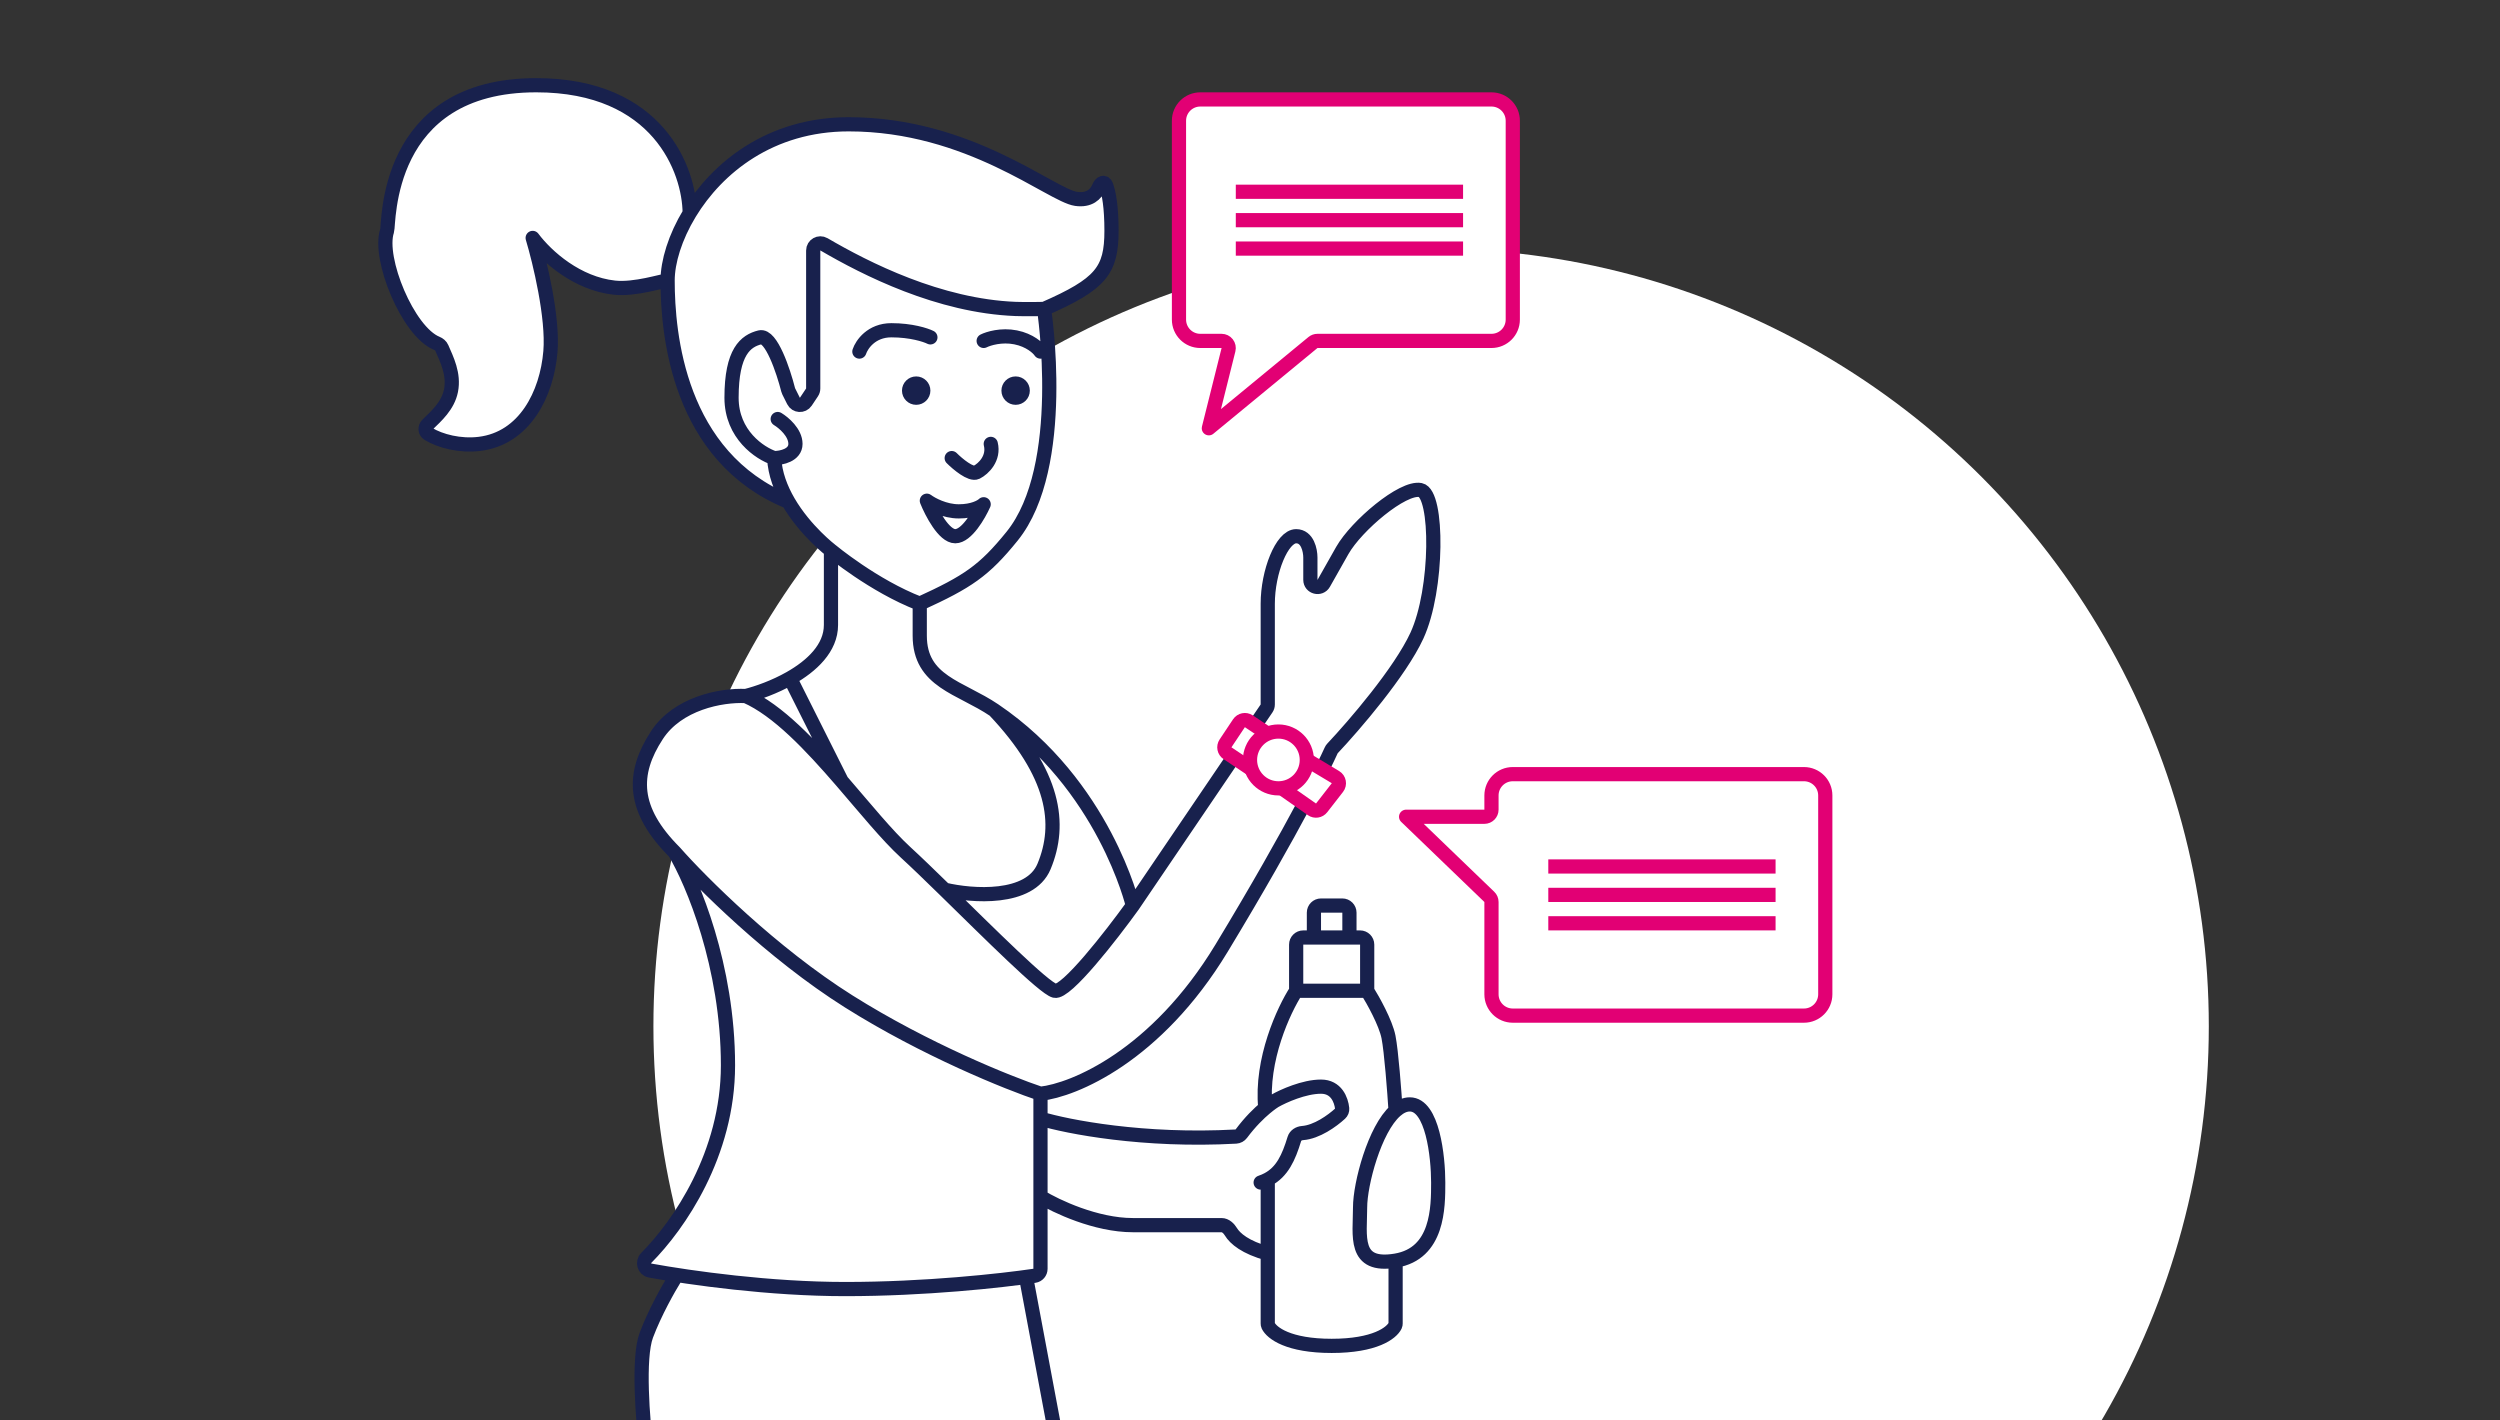
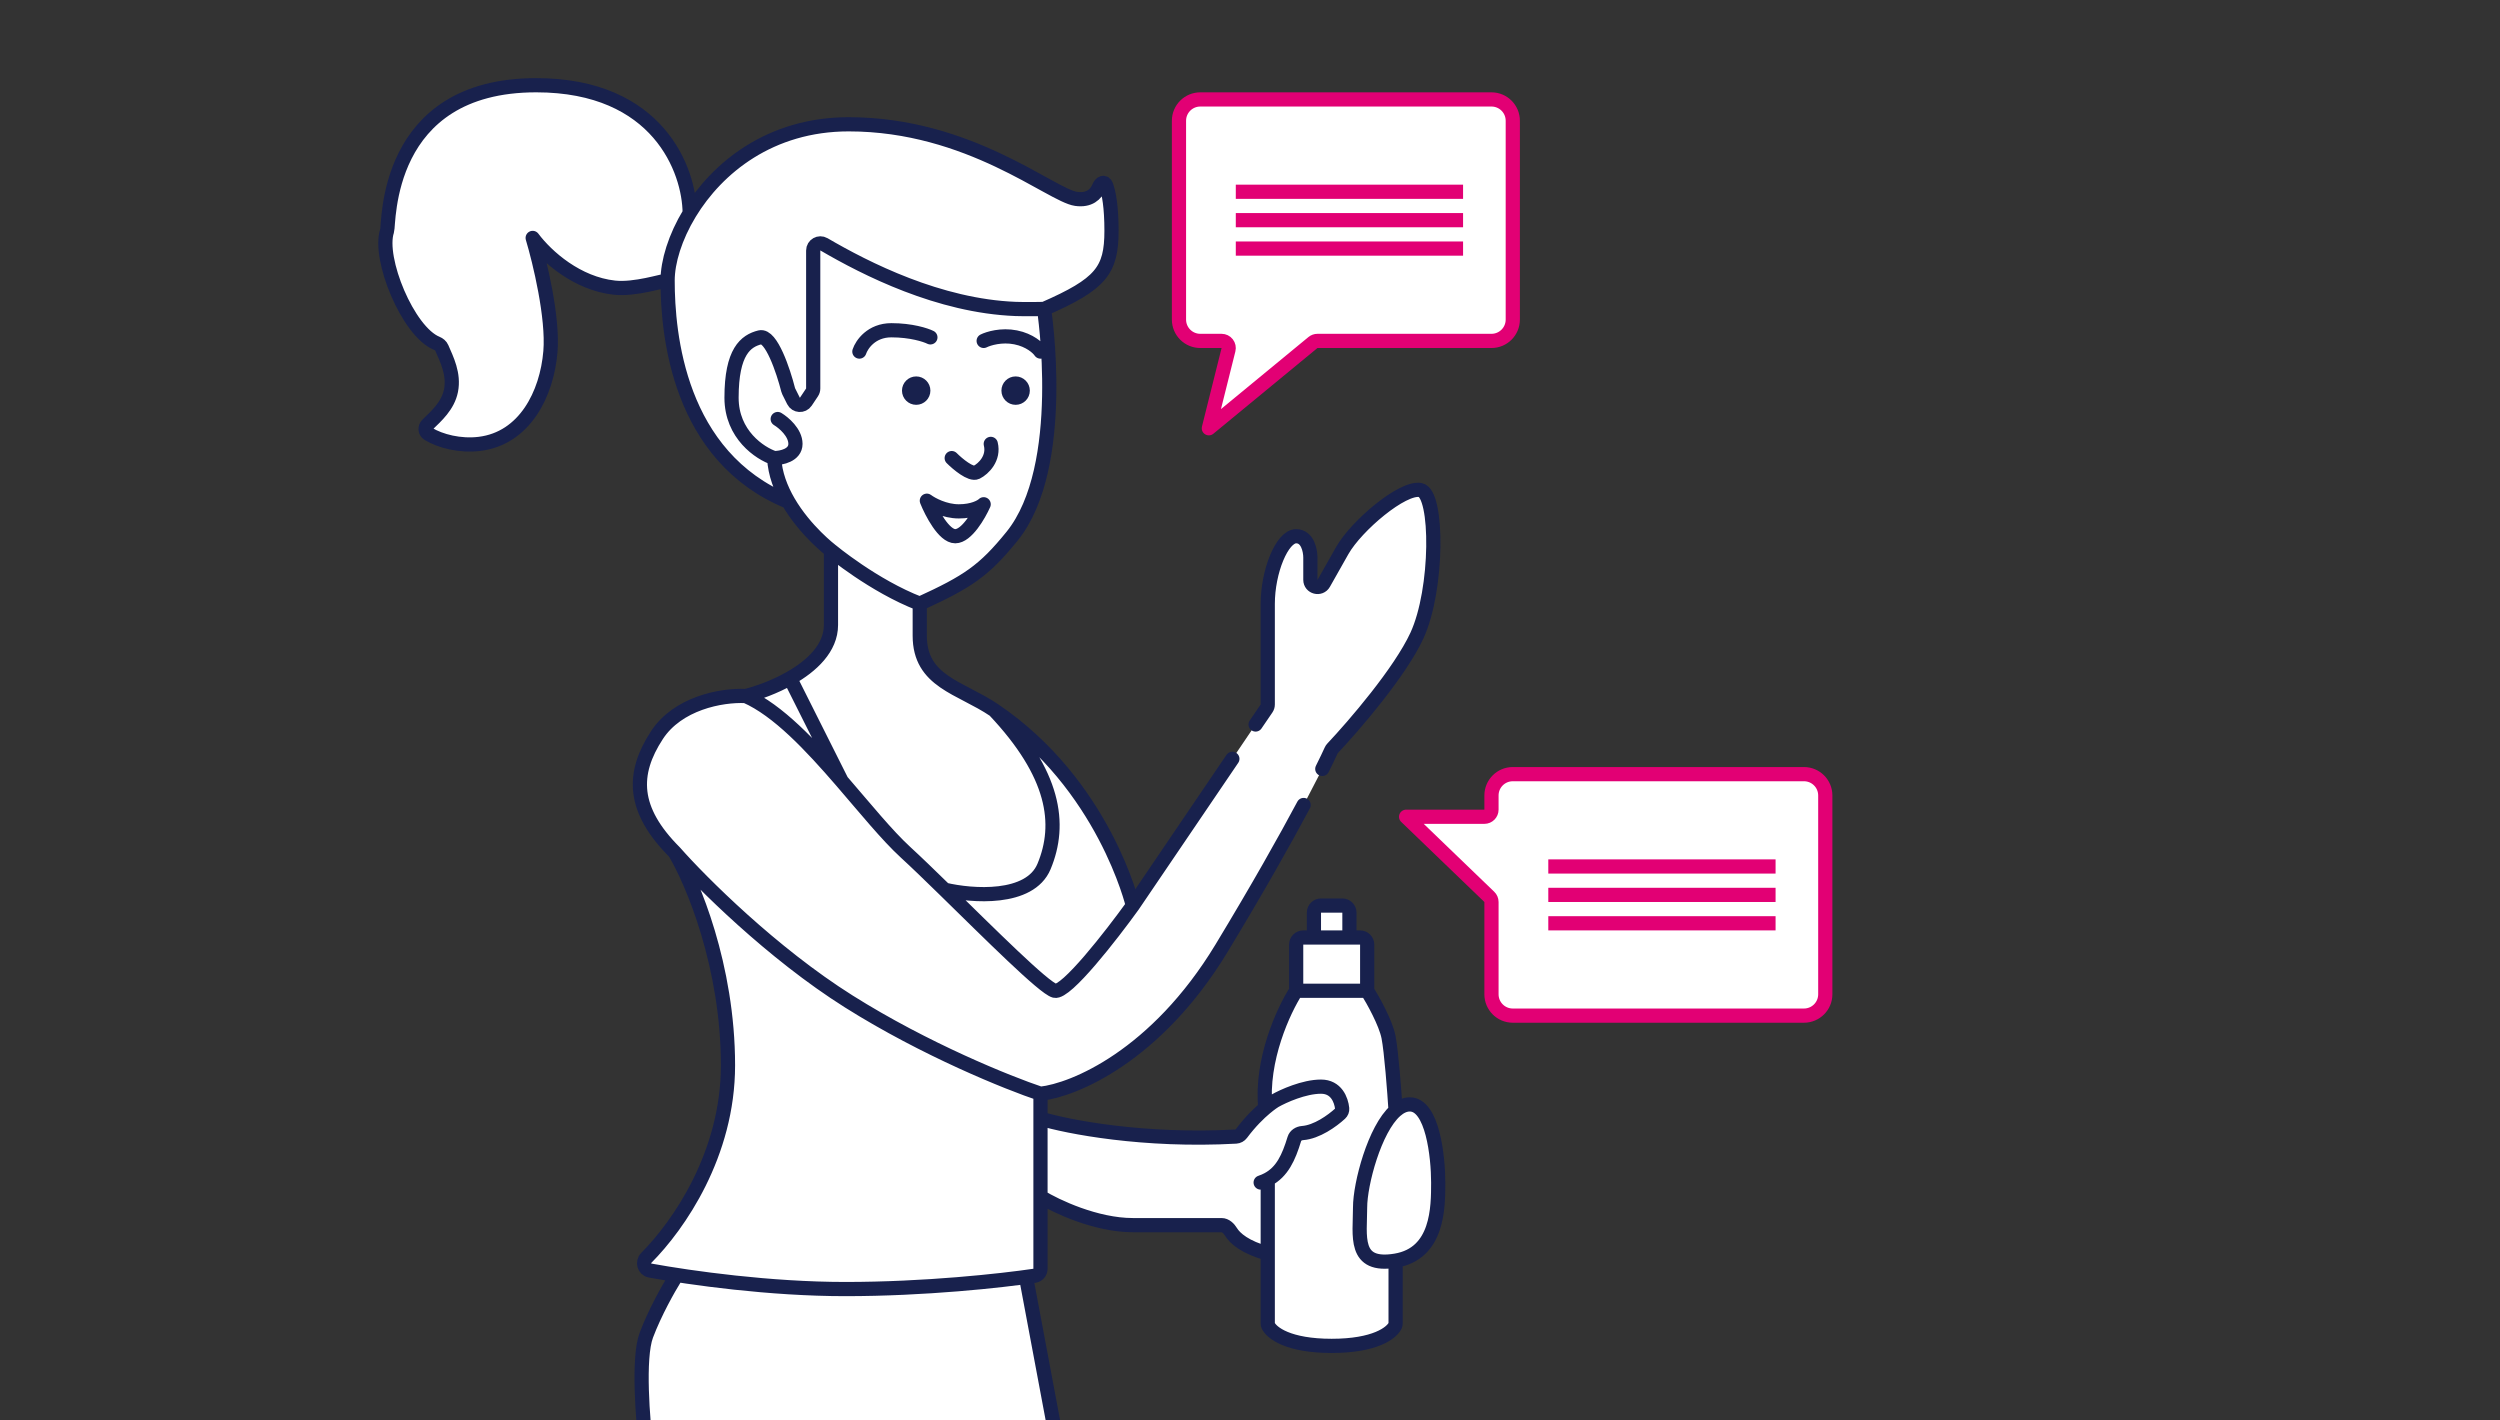
<svg xmlns="http://www.w3.org/2000/svg" width="352" height="200" viewBox="0 0 352 200" fill="none">
  <rect x="0" y="0" width="352" height="200" fill="#333333" stroke="none" />
  <g clip-path="url(#clip0_570_233)">
-     <circle cx="201.5" cy="144.5" r="109.5" fill="white" />
-     <path d="M91 188C89.881 190.983 90.414 198.834 90.896 203.125C90.953 203.626 91.379 204 91.883 204H147.795C148.421 204 148.893 203.431 148.778 202.816L144.674 180.926C144.576 180.406 144.901 179.9 145.414 179.772L145.743 179.689C146.188 179.578 146.5 179.178 146.5 178.719V170.29C146.5 169.507 147.367 169.013 148.065 169.367C150.771 170.742 155.278 172.5 159.5 172.5H172.001C172.553 172.5 173.029 172.964 173.314 173.437C173.841 174.309 175.115 175.439 177.767 176.284C178.196 176.421 178.5 176.813 178.5 177.264V186.338C178.5 186.445 178.514 186.552 178.561 186.649C179.058 187.686 181.404 189.5 187.5 189.5C193.596 189.5 195.942 187.686 196.439 186.649C196.486 186.552 196.5 186.445 196.5 186.338V178.347C196.5 177.858 196.859 177.448 197.33 177.317C202.5 175.878 202.5 169.831 202.5 166.5C202.5 162.833 201.7 155.5 198.5 155.5C198.435 155.5 198.37 155.503 198.305 155.508C197.478 155.579 196.421 155.173 196.36 154.344C196.151 151.475 195.815 147.575 195.5 146C195.123 144.113 193.529 141.188 192.65 139.743C192.553 139.583 192.5 139.401 192.5 139.213V133C192.5 132.448 192.052 132 191.5 132H191C190.448 132 190 131.552 190 131V128.5C190 127.948 189.552 127.5 189 127.5H186C185.448 127.5 185 127.948 185 128.5V131C185 131.552 184.552 132 184 132H183.5C182.948 132 182.5 132.448 182.5 133V139.204C182.5 139.397 182.444 139.585 182.342 139.749C180.626 142.509 177.666 149.043 178.113 155.474C178.136 155.803 178.005 156.125 177.758 156.345C176.917 157.093 175.858 158.17 174.781 159.615C174.601 159.856 174.323 160.011 174.022 160.028C161.771 160.708 151.511 158.881 147.209 157.704C146.784 157.588 146.5 157.199 146.5 156.759V154.899C146.5 154.388 146.884 153.962 147.386 153.867C152.516 152.904 163.337 147.813 172 133.5C177.134 125.018 180.949 118.218 183.551 113.342L186.179 108.266C186.734 107.151 187.15 106.278 187.43 105.657C187.477 105.553 187.537 105.461 187.615 105.378C190.666 102.141 197.13 94.634 199.5 89.5C202.5 83 202.5 69.5 200 69C197.5 68.5 191 74 189 77.5C188.174 78.946 187.223 80.632 186.382 82.131C185.877 83.031 184.5 82.673 184.5 81.641V78.5C184.5 77.5 184.1 75.5 182.5 75.5C180.5 75.5 178.5 80.5 178.5 85V99.192C178.5 99.393 178.439 99.589 178.326 99.755L176.788 102.009L173.517 106.844L160.779 125.615C160.29 126.336 159.127 126.144 158.851 125.318C157.208 120.393 152.119 108.21 140 100C135.199 96.748 129.5 96 129.5 89.5V85.647C129.5 85.256 129.729 84.896 130.084 84.731C136.395 81.815 138.661 80.244 142.5 75.5C149.572 66.762 147.615 48.2 147.104 44.249C147.046 43.799 147.29 43.374 147.705 43.188C155.089 39.882 156.5 37.931 156.5 32.5C156.5 29.167 156.146 27.204 155.754 26.126C155.52 25.484 154.989 25.721 154.729 26.352C154.321 27.342 153.388 28.27 151.5 28C148 27.5 136.5 17.5 119.5 17.5C110.13 17.5 103.343 21.905 99.137 27.114C98.504 27.899 96.901 27.488 96.672 26.507C95.214 20.265 89.775 12 75.5 12C54 12 54.819 31.552 54.5 32.5C53.198 36.367 57.435 46.7 61.499 48.342C61.805 48.466 62.073 48.684 62.204 48.987C62.903 50.598 63.961 52.685 63.5 55C63.071 57.157 61.41 58.598 60.189 59.787C59.796 60.17 59.832 60.797 60.3 61.084C62 62.121 64.788 62.831 67.5 62.5C73.858 61.723 77 55.5 77.5 49.5C77.9 44.7 76 36.833 75 33.5C77 36.167 81.273 39.931 86.5 40.5C88.733 40.743 91.519 40.039 93.02 39.687C93.558 39.561 93.999 39.942 94.009 40.494C94.15 48.375 96.122 64.334 110.682 70.517C110.885 70.603 111.06 70.754 111.174 70.942C113.069 74.075 115.653 76.386 116.617 77.19C116.856 77.39 117 77.683 117 77.994V88C117 91.258 114.293 93.771 111.241 95.5C109.108 96.709 106.806 97.534 105.143 97.964C105.048 97.988 104.952 97.997 104.855 97.994C101.334 97.867 95.379 99.098 92.5 103.5C88.95 108.927 88.999 113.95 94.912 119.911C94.969 119.969 95.019 120.032 95.061 120.102C97.58 124.357 102.5 136.113 102.5 150C102.5 162.621 95.456 172.669 90.894 177.212C90.323 177.78 90.557 178.788 91.334 179L93.702 179.646C94.349 179.822 94.645 180.574 94.311 181.155C93.343 182.836 91.938 185.5 91 188Z" fill="white" />
+     <path d="M91 188C89.881 190.983 90.414 198.834 90.896 203.125C90.953 203.626 91.379 204 91.883 204H147.795C148.421 204 148.893 203.431 148.778 202.816L144.674 180.926C144.576 180.406 144.901 179.9 145.414 179.772L145.743 179.689C146.188 179.578 146.5 179.178 146.5 178.719V170.29C146.5 169.507 147.367 169.013 148.065 169.367C150.771 170.742 155.278 172.5 159.5 172.5H172.001C172.553 172.5 173.029 172.964 173.314 173.437C173.841 174.309 175.115 175.439 177.767 176.284C178.196 176.421 178.5 176.813 178.5 177.264V186.338C178.5 186.445 178.514 186.552 178.561 186.649C179.058 187.686 181.404 189.5 187.5 189.5C193.596 189.5 195.942 187.686 196.439 186.649C196.486 186.552 196.5 186.445 196.5 186.338V178.347C196.5 177.858 196.859 177.448 197.33 177.317C202.5 175.878 202.5 169.831 202.5 166.5C202.5 162.833 201.7 155.5 198.5 155.5C198.435 155.5 198.37 155.503 198.305 155.508C197.478 155.579 196.421 155.173 196.36 154.344C196.151 151.475 195.815 147.575 195.5 146C195.123 144.113 193.529 141.188 192.65 139.743C192.553 139.583 192.5 139.401 192.5 139.213V133C192.5 132.448 192.052 132 191.5 132H191C190.448 132 190 131.552 190 131V128.5C190 127.948 189.552 127.5 189 127.5H186C185.448 127.5 185 127.948 185 128.5V131C185 131.552 184.552 132 184 132H183.5C182.948 132 182.5 132.448 182.5 133V139.204C182.5 139.397 182.444 139.585 182.342 139.749C180.626 142.509 177.666 149.043 178.113 155.474C178.136 155.803 178.005 156.125 177.758 156.345C176.917 157.093 175.858 158.17 174.781 159.615C174.601 159.856 174.323 160.011 174.022 160.028C161.771 160.708 151.511 158.881 147.209 157.704C146.784 157.588 146.5 157.199 146.5 156.759V154.899C146.5 154.388 146.884 153.962 147.386 153.867C152.516 152.904 163.337 147.813 172 133.5C177.134 125.018 180.949 118.218 183.551 113.342L186.179 108.266C186.734 107.151 187.15 106.278 187.43 105.657C187.477 105.553 187.537 105.461 187.615 105.378C190.666 102.141 197.13 94.634 199.5 89.5C202.5 83 202.5 69.5 200 69C197.5 68.5 191 74 189 77.5C188.174 78.946 187.223 80.632 186.382 82.131C185.877 83.031 184.5 82.673 184.5 81.641V78.5C184.5 77.5 184.1 75.5 182.5 75.5C180.5 75.5 178.5 80.5 178.5 85V99.192L176.788 102.009L173.517 106.844L160.779 125.615C160.29 126.336 159.127 126.144 158.851 125.318C157.208 120.393 152.119 108.21 140 100C135.199 96.748 129.5 96 129.5 89.5V85.647C129.5 85.256 129.729 84.896 130.084 84.731C136.395 81.815 138.661 80.244 142.5 75.5C149.572 66.762 147.615 48.2 147.104 44.249C147.046 43.799 147.29 43.374 147.705 43.188C155.089 39.882 156.5 37.931 156.5 32.5C156.5 29.167 156.146 27.204 155.754 26.126C155.52 25.484 154.989 25.721 154.729 26.352C154.321 27.342 153.388 28.27 151.5 28C148 27.5 136.5 17.5 119.5 17.5C110.13 17.5 103.343 21.905 99.137 27.114C98.504 27.899 96.901 27.488 96.672 26.507C95.214 20.265 89.775 12 75.5 12C54 12 54.819 31.552 54.5 32.5C53.198 36.367 57.435 46.7 61.499 48.342C61.805 48.466 62.073 48.684 62.204 48.987C62.903 50.598 63.961 52.685 63.5 55C63.071 57.157 61.41 58.598 60.189 59.787C59.796 60.17 59.832 60.797 60.3 61.084C62 62.121 64.788 62.831 67.5 62.5C73.858 61.723 77 55.5 77.5 49.5C77.9 44.7 76 36.833 75 33.5C77 36.167 81.273 39.931 86.5 40.5C88.733 40.743 91.519 40.039 93.02 39.687C93.558 39.561 93.999 39.942 94.009 40.494C94.15 48.375 96.122 64.334 110.682 70.517C110.885 70.603 111.06 70.754 111.174 70.942C113.069 74.075 115.653 76.386 116.617 77.19C116.856 77.39 117 77.683 117 77.994V88C117 91.258 114.293 93.771 111.241 95.5C109.108 96.709 106.806 97.534 105.143 97.964C105.048 97.988 104.952 97.997 104.855 97.994C101.334 97.867 95.379 99.098 92.5 103.5C88.95 108.927 88.999 113.95 94.912 119.911C94.969 119.969 95.019 120.032 95.061 120.102C97.58 124.357 102.5 136.113 102.5 150C102.5 162.621 95.456 172.669 90.894 177.212C90.323 177.78 90.557 178.788 91.334 179L93.702 179.646C94.349 179.822 94.645 180.574 94.311 181.155C93.343 182.836 91.938 185.5 91 188Z" fill="white" />
    <path d="M185.5 48C185.268 48 185.043 48.081 184.864 48.228L170.206 60.3L172.97 49.242C173.045 48.944 172.978 48.627 172.788 48.385C172.599 48.142 172.308 48 172 48H169C167.343 48 166 46.657 166 45V17C166 15.343 167.343 14 169 14H210C211.657 14 213 15.343 213 17V45C213 46.657 211.657 48 210 48H185.5Z" fill="white" stroke="#E20074" stroke-width="2" stroke-linejoin="round" />
    <path d="M210 127C210 126.728 209.889 126.468 209.694 126.28L197.98 115H209C209.552 115 210 114.552 210 114V112C210 110.343 211.343 109 213 109H254C255.657 109 257 110.343 257 112V140C257 141.657 255.657 143 254 143H213C211.343 143 210 141.657 210 140V127Z" fill="white" stroke="#E20074" stroke-width="2" stroke-linejoin="round" />
    <rect x="174" y="26" width="32" height="2" fill="#E20074" />
    <rect x="218" y="121" width="32" height="2" fill="#E20074" />
    <rect x="174" y="30" width="32" height="2" fill="#E20074" />
    <rect x="218" y="125" width="32" height="2" fill="#E20074" />
    <rect x="174" y="34" width="32" height="2" fill="#E20074" />
    <rect x="218" y="129" width="32" height="2" fill="#E20074" />
    <circle cx="129" cy="55" r="2" fill="#18214D" />
    <circle cx="143" cy="55" r="2" fill="#18214D" />
    <path d="M91 204C90.5 200 89.8 191.2 91 188C92.2 184.8 94.167 181.333 95 180M144.5 180L149 204M95 120C97.5 124.167 102.5 136 102.5 150C102.5 162.523 95.565 172.513 91 177.105C90.413 177.697 90.692 178.739 91.513 178.889C97.299 179.942 108.409 181.5 119 181.5C130.267 181.5 140.947 180.325 145.658 179.629C146.144 179.557 146.5 179.139 146.5 178.647V168.5M95 120C89 114 88.932 108.954 92.5 103.5C95.42 99.037 101.5 97.833 105 98M95 120C98.667 124.167 108.7 134.2 119.5 141C130.3 147.8 142 152.5 146.5 154M146.5 154C151.167 153.5 162.8 148.7 172 133.5C177.134 125.018 180.949 118.218 183.551 113.342M146.5 154V157.5M105 98C106.673 97.582 109.046 96.743 111.241 95.5M105 98C109.521 99.978 114.201 104.989 118.5 109.967M117 77.5C117 77.5 117 82.4 117 88C117 91.258 114.293 93.771 111.241 95.5M117 77.5C117 77.5 123 82.5 129.5 85M117 77.5C117 77.5 113.375 74.733 111 70.65M129.5 85C129.5 91.5 129.5 83 129.5 89.5C129.5 96 135.199 96.748 140 100M129.5 85C136.259 81.907 138.544 80.388 142.5 75.5C150.439 65.69 147 43.5 147 43.5M140 100C155.5 110.5 159.5 127.5 159.5 127.5M140 100C148.5 109 149.5 116 147 122C145 126.8 136.833 126.178 133 125.266M159.5 127.5C156.5 131.667 150.1 139.9 148.5 139.5C146.998 139.124 139.287 131.412 133 125.266M159.5 127.5L173.517 106.844M111.241 95.5L118.5 109.967M118.5 109.967C121.808 113.798 124.891 117.608 127.5 120C128.993 121.368 130.918 123.231 133 125.266M146.5 157.5C150.287 158.653 161.036 160.749 174.022 160.028C174.323 160.011 174.601 159.856 174.781 159.615C176.036 157.93 177.267 156.747 178.157 156M146.5 157.5V168.5M177.5 166.5C177.861 166.38 178.193 166.237 178.5 166.074M146.5 168.5C148.667 169.833 154.3 172.5 159.5 172.5C164.071 172.5 169.234 172.5 172.001 172.5C172.553 172.5 173.029 172.964 173.314 173.437C173.887 174.385 175.346 175.64 178.5 176.5M178.5 176.5V166.074M178.5 176.5V186.338C178.5 186.445 178.514 186.552 178.561 186.649C179.058 187.686 181.404 189.5 187.5 189.5C193.596 189.5 195.942 187.686 196.439 186.649C196.486 186.552 196.5 186.445 196.5 186.338V177.5M196.5 177.5C190.5 178.5 191.5 174 191.5 170C191.5 166.701 193.541 158.98 196.5 156.376M196.5 177.5C202.5 176.5 202.5 170 202.5 166.5C202.5 162.833 201.7 155.5 198.5 155.5C197.799 155.5 197.129 155.822 196.5 156.376M178.5 166.074C180.528 164.997 181.441 163.007 182.248 160.357C182.396 159.87 182.883 159.573 183.39 159.536C185.392 159.389 187.559 157.835 188.702 156.785C188.897 156.606 189.005 156.351 188.978 156.087C188.85 154.858 188.142 153 186 153C183.606 153 180.682 154.327 179.509 154.995C179.503 154.998 179.497 155.002 179.491 155.005C179.42 155.049 178.911 155.368 178.157 156M196.5 156.376C196.333 153.751 195.9 148 195.5 146C195.1 144 193.333 140.833 192.5 139.5M192.5 139.5H182.5M192.5 139.5V133C192.5 132.448 192.052 132 191.5 132H190M182.5 139.5V133C182.5 132.448 182.948 132 183.5 132H185M182.5 139.5C180.772 142.167 177.483 149.2 178.157 156M190 132V128.5C190 127.948 189.552 127.5 189 127.5H186C185.448 127.5 185 127.948 185 128.5V132M190 132H185M134 64.5C134.833 65.333 136.7 66.9 137.5 66.5C138.5 66 140 64.5 139.5 62.5M121 49.5C121.333 48.5 122.7 46.5 125.5 46.5C128.3 46.5 130.333 47.167 131 47.5M138.5 48C139.167 47.667 141 47.1 143 47.5C145 47.9 146.167 49 146.5 49.5M147 43.5C147 43.5 144.561 43.561 143 43.5C132.215 43.08 121.91 37.847 116.023 34.407C115.35 34.014 114.5 34.496 114.5 35.275V54.697C114.5 54.895 114.442 55.088 114.332 55.252L113.456 56.566C113.03 57.205 112.073 57.145 111.729 56.459L111.049 55.098C111.016 55.033 110.992 54.966 110.974 54.895C110.289 52.199 108.579 47.105 107 47.5C105 48 103 49.5 103 56C103 61.2 107 63.833 109 64.5M147 43.5C155 40 156.5 38.1 156.5 32.5C156.5 29.167 156.146 27.204 155.754 26.126C155.52 25.484 154.989 25.721 154.729 26.352C154.321 27.342 153.388 28.27 151.5 28C148 27.5 136.5 17.5 119.5 17.5C108.435 17.5 100.971 23.643 97.108 30M109 64.5C110 64.5 112 64.1 112 62.5C112 60.9 110.333 59.5 109.5 59M109 64.5C109.124 66.727 109.936 68.82 111 70.65M94 39.5C94 47 95.5 64.299 111 70.65M94 39.5C94 36.882 95.036 33.41 97.108 30M94 39.5C93.333 39.5 89.438 40.82 86.5 40.5C81.273 39.931 77 36.167 75 33.5C76 36.833 77.9 44.7 77.5 49.5C77 55.5 73.858 61.723 67.5 62.5C64.788 62.831 62 62.121 60.3 61.084C59.832 60.797 59.796 60.17 60.189 59.787C61.41 58.598 63.071 57.157 63.5 55C63.961 52.685 62.903 50.598 62.204 48.987C62.073 48.684 61.805 48.466 61.499 48.342C57.435 46.7 53.198 36.367 54.5 32.5C54.819 31.552 54 12 75.5 12C92.7 12 97.072 24 97.108 30M176.788 102.009L178.326 99.755C178.439 99.589 178.5 99.393 178.5 99.192C178.5 95.721 178.5 88.493 178.5 85C178.5 80.5 180.5 75.5 182.5 75.5C184.1 75.5 184.5 77.5 184.5 78.5V81.641C184.5 82.673 185.877 83.031 186.382 82.131C187.223 80.632 188.174 78.946 189 77.5C191 74 197.5 68.5 200 69C202.5 69.5 202.5 83 199.5 89.5C197.13 94.634 190.666 102.141 187.615 105.378C187.537 105.461 187.477 105.553 187.43 105.657C187.15 106.278 186.734 107.151 186.179 108.266M130.5 70.5C131.167 71 133 72 135 72C137 72 138.167 71.333 138.5 71C137.833 72.5 136.1 75.5 134.5 75.5C132.9 75.5 131.167 72.167 130.5 70.5Z" stroke="#18214D" stroke-width="2" stroke-linecap="round" stroke-linejoin="round" />
-     <path d="M175.832 101.555L178 103L184 107L188.032 109.419C188.547 109.728 188.676 110.417 188.307 110.891L186.084 113.749C185.757 114.17 185.157 114.26 184.721 113.955L180.5 111L176.5 108.5L172.832 106.055C172.373 105.748 172.248 105.127 172.555 104.668L174.445 101.832C174.752 101.373 175.373 101.248 175.832 101.555Z" fill="white" stroke="#E20074" stroke-width="2" />
-     <circle cx="180" cy="107" r="4" fill="white" stroke="#E20074" stroke-width="2" />
  </g>
  <defs>
    <clipPath id="clip0_570_233">
      <rect width="352" height="200" fill="white" />
    </clipPath>
  </defs>
</svg>